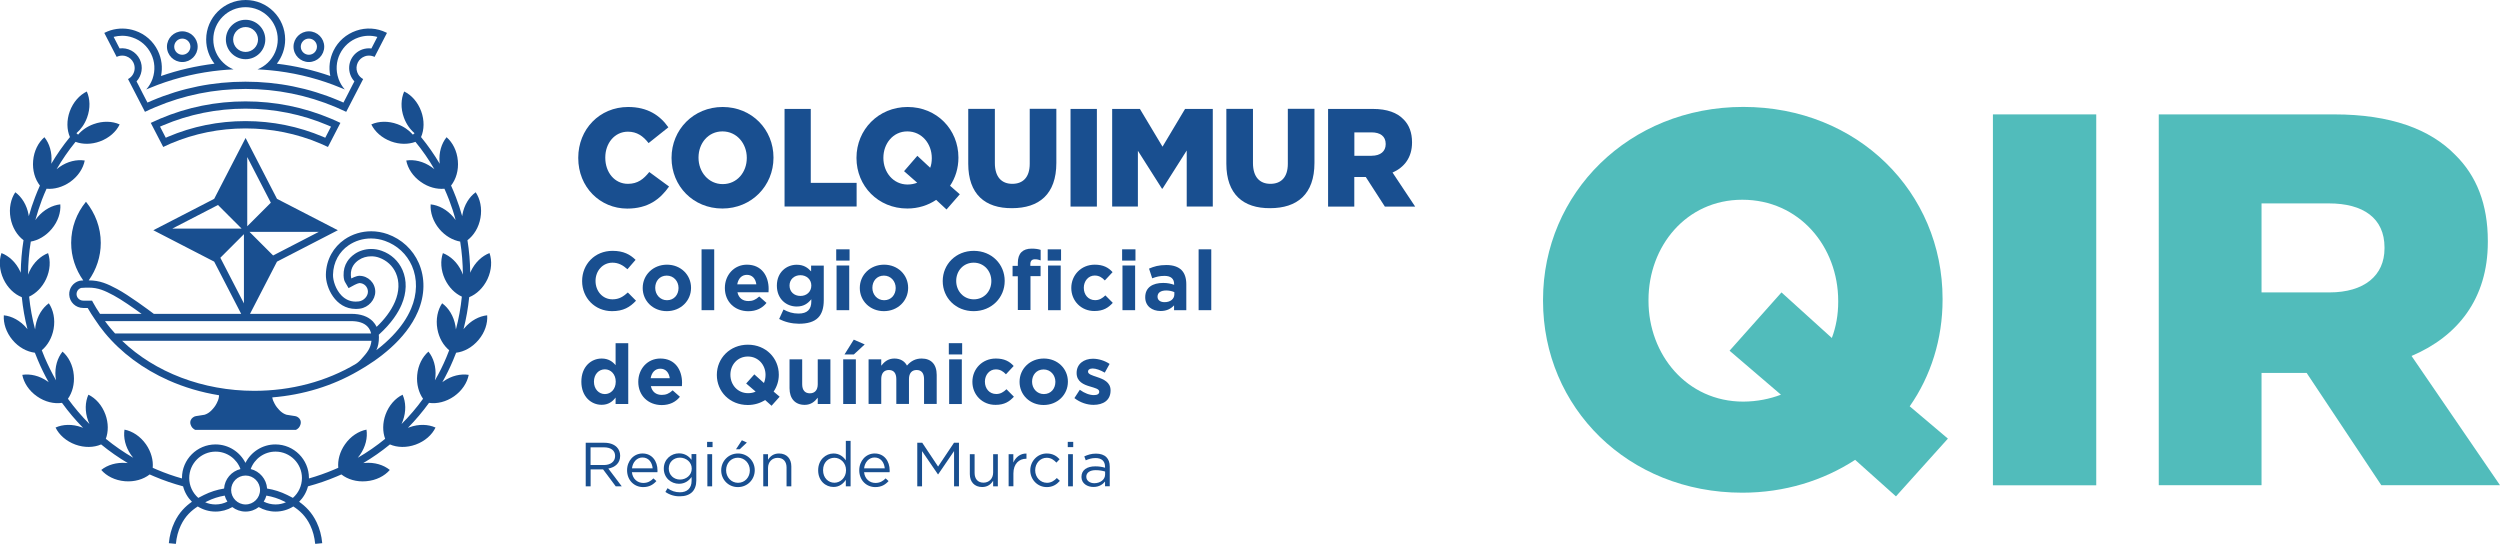
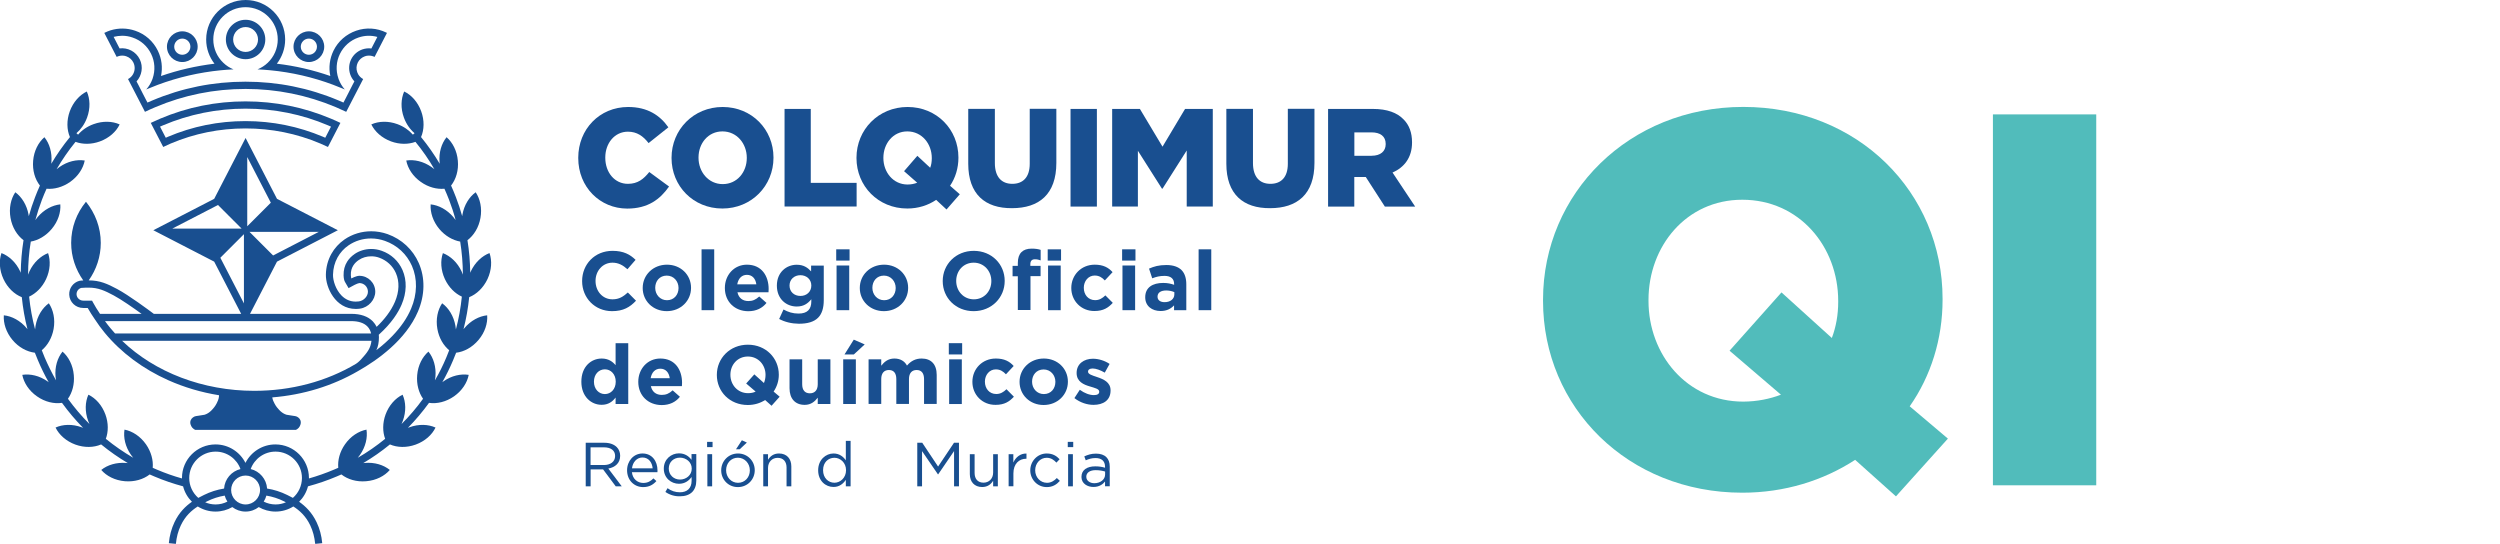
<svg xmlns="http://www.w3.org/2000/svg" id="Layer_1" x="0px" y="0px" viewBox="0 0 361.48 78.63" style="enable-background:new 0 0 361.48 78.63;" xml:space="preserve">
  <style type="text/css">	.st0{fill:#51BCBB;}	.st1{fill:#194F90;}	.st2{fill:#010202;}</style>
  <g>
    <g>
      <g>
        <path class="st0" d="M268.24,66.49c-4.6,2.99-10.19,4.75-16.32,4.75c-16.55,0-28.81-12.34-28.81-27.74v-0.15    c0-15.4,12.41-27.89,28.96-27.89s28.81,12.34,28.81,27.74v0.15c0,5.67-1.69,11.03-4.75,15.4l5.52,4.67l-7.51,8.35L268.24,66.49z     M257.51,57.07l-7.43-6.36l7.51-8.43l7.28,6.59c0.61-1.61,0.92-3.37,0.92-5.21v-0.15c0-7.82-5.59-14.63-13.87-14.63    c-8.12,0-13.56,6.74-13.56,14.48v0.15c0,7.74,5.52,14.56,13.71,14.56C254.07,58.06,255.9,57.68,257.51,57.07z" />
        <path class="st0" d="M288.16,16.54h14.94v53.63h-14.94V16.54z" />
-         <path class="st0" d="M312.14,16.54h25.36c8.2,0,13.87,2.15,17.47,5.82c3.14,3.06,4.75,7.2,4.75,12.49V35    c0,8.2-4.37,13.64-11.03,16.47l12.79,18.69h-17.16l-10.8-16.24H327v16.24h-14.86V16.54z M336.81,42.28    c5.06,0,7.97-2.45,7.97-6.36v-0.15c0-4.21-3.06-6.36-8.04-6.36H327v12.87H336.81z" />
      </g>
    </g>
    <path class="st1" d="M60.43,45.05c1.02-2.38,1.06-4.88,0.12-7.02c-0.87-1.97-2.47-3.45-4.51-4.18c-0.77-0.27-1.57-0.41-2.36-0.41  c-1.37,0-2.72,0.4-3.86,1.18c-0.81,0.56-1.45,1.27-1.92,2.11c-0.49,0.89-0.76,1.89-0.78,2.97c-0.04,1.83,1.35,4.97,4.32,4.97  c0.19,0,0.39-0.01,0.6-0.04c1.25-0.17,2.22-1.29,2.22-2.45c0-1.27-1.03-2.3-2.3-2.3c-0.46,0-1.16,0.38-1.16,0.38  s-0.05-0.09-0.07-0.47c-0.05-1.18,0.63-1.85,1.14-2.19c0.52-0.36,1.16-0.54,1.81-0.54c0.39,0,0.77,0.06,1.15,0.2  c1.09,0.39,1.95,1.18,2.41,2.22c0.54,1.22,0.49,2.69-0.13,4.15c-0.59,1.38-1.57,2.6-2.65,3.63c-0.14-0.29-0.33-0.55-0.55-0.79  c-0.71-0.73-1.76-1.09-3.12-1.09H36.15l3.9-7.55l8.8-4.54l-8.8-4.54l-4.54-8.8l-4.54,8.8l-8.8,4.54l8.8,4.54l3.9,7.55H22.24  c-0.69-0.52-3.62-2.7-5.32-3.6c-1.37-0.73-2.47-1.24-4.09-1.24c1.1-1.56,1.74-3.42,1.74-5.42c0-2.23-0.8-4.29-2.14-5.95  c-1.35,1.65-2.14,3.71-2.14,5.95c0,2.01,0.65,3.87,1.75,5.43c-0.21,0.01-0.46,0.03-0.58,0.06c-0.89,0.25-1.49,1.07-1.45,2  c0.04,1.07,0.93,1.92,2.02,1.92h0.65c0.3,0.53,0.67,1.12,1.06,1.68c0.43,0.66,0.9,1.3,1.41,1.92c2.35,2.85,5.54,5.23,9.21,6.86  c2.29,1.02,4.76,1.75,7.31,2.16c0,0.09-0.01,0.16-0.01,0.2c-0.05,0.42-0.2,0.71-0.34,0.99c-0.23,0.45-0.5,0.74-0.65,0.9  c-0.12,0.13-0.25,0.26-0.44,0.4c-0.31,0.22-0.58,0.31-0.65,0.33c-0.11,0.03-0.14,0.03-0.62,0.1c-0.67,0.1-0.73,0.11-0.82,0.15  c-0.1,0.05-0.42,0.2-0.56,0.53c-0.17,0.4,0.01,0.84,0.23,1.1c0.15,0.17,0.32,0.26,0.42,0.31h14.55c0.1-0.04,0.27-0.14,0.42-0.31  c0.22-0.26,0.39-0.7,0.23-1.1c-0.14-0.34-0.46-0.49-0.56-0.53c-0.08-0.04-0.14-0.05-0.82-0.15c-0.48-0.07-0.51-0.07-0.62-0.1  c-0.07-0.02-0.35-0.11-0.65-0.33c-0.2-0.14-0.32-0.27-0.44-0.4c-0.15-0.16-0.42-0.45-0.65-0.9c-0.13-0.25-0.27-0.52-0.32-0.88  c4.47-0.36,8.71-1.66,12.41-3.81C54.57,52.07,58.67,49.17,60.43,45.05 M54.79,48.75c0-0.12-0.01-0.23-0.02-0.35  c1.87-1.69,2.82-3.23,3.3-4.36c0.74-1.73,0.78-3.5,0.13-4.99c-0.58-1.32-1.65-2.31-3.02-2.79c-0.48-0.17-0.98-0.26-1.5-0.26  c-0.87,0-1.73,0.26-2.41,0.73c-0.44,0.31-0.8,0.67-1.06,1.08c-0.38,0.59-0.55,1.27-0.53,2.01c0.02,0.45,0.08,0.74,0.21,0.96  l0.51,0.88l0.89-0.48c0.23-0.12,0.55-0.24,0.67-0.25c0.69,0,1.24,0.56,1.24,1.25c0,0.66-0.61,1.31-1.31,1.4  c-0.16,0.02-0.31,0.03-0.46,0.03c-0.79,0-1.48-0.3-2.05-0.88c-0.83-0.85-1.25-2.16-1.23-3.01c0.02-0.91,0.24-1.74,0.65-2.49  c0.39-0.7,0.92-1.29,1.59-1.75c0.95-0.65,2.07-1,3.26-1c0.68,0,1.36,0.12,2.01,0.35c1.77,0.63,3.15,1.91,3.9,3.61  c0.82,1.87,0.78,4.07-0.12,6.19c-0.57,1.35-1.48,2.67-2.69,3.93c-0.68,0.71-1.46,1.4-2.33,2.07C54.67,50.1,54.79,49.51,54.79,48.75   M46.09,33.53l-6.6,3.41l-3.41-3.41H46.09z M35.75,22.71l3.41,6.6l-3.41,3.41V22.71z M24.92,33.05l6.6-3.41l3.41,3.41H24.92z   M31.86,37.27l3.41-3.41v10.01L31.86,37.27z M14.46,45.38c-0.38-0.56-0.74-1.14-1-1.63l-0.15-0.28h-1.27  c-0.52,0-0.95-0.41-0.97-0.9c-0.02-0.43,0.26-0.82,0.67-0.94c0.11-0.02,0.54-0.04,0.7-0.04h0.39c1.38,0,2.32,0.44,3.6,1.12v0  c1.11,0.59,2.86,1.81,4.04,2.67H14.46z M15.97,47.45c-0.27-0.33-0.54-0.67-0.79-1.02h8.44h27.15c1.06,0,1.86,0.26,2.36,0.78  c0.31,0.32,0.46,0.69,0.53,1.01H16.64C16.41,47.97,16.19,47.71,15.97,47.45 M36.76,56.51c-7.4,0-14.36-2.67-19.1-7.23h36.05  c-0.12,1.1-0.62,1.71-1.49,2.67c-0.36,0.4-0.7,0.63-0.74,0.65C47.19,55.16,42.1,56.51,36.76,56.51" />
    <path class="st1" d="M70.49,40.35c0.6-1.29,0.67-2.66,0.29-3.76c-1.09,0.42-2.09,1.35-2.7,2.64c-0.03,0.07-0.06,0.14-0.09,0.21  c-0.02-1.59-0.15-3.16-0.4-4.71c0.92-0.69,1.64-1.84,1.88-3.22c0.25-1.4-0.04-2.74-0.69-3.71c-0.94,0.68-1.67,1.84-1.92,3.25  c-0.01,0.07-0.02,0.14-0.03,0.21c-0.26-0.93-0.56-1.84-0.91-2.75c-0.22-0.57-0.45-1.13-0.7-1.68c0.71-0.9,1.11-2.2,0.98-3.59  c-0.12-1.42-0.75-2.64-1.63-3.4c-0.73,0.9-1.14,2.21-1.01,3.63c0.01,0.07,0.01,0.14,0.02,0.21c-0.8-1.35-1.7-2.64-2.7-3.86  c0.46-1.06,0.5-2.41,0.02-3.73c-0.49-1.34-1.41-2.36-2.46-2.86c-0.47,1.06-0.53,2.43-0.04,3.77c0.34,0.93,0.88,1.7,1.54,2.26  l-0.24,0.21c-0.56-0.64-1.32-1.18-2.24-1.52c-1.34-0.49-2.71-0.44-3.77,0.04c0.51,1.05,1.53,1.97,2.86,2.46  c1.23,0.45,2.5,0.44,3.52,0.06c1.02,1.25,1.94,2.57,2.74,3.96c-0.13-0.11-0.27-0.22-0.42-0.32c-1.17-0.82-2.51-1.12-3.65-0.94  c0.22,1.14,0.96,2.3,2.13,3.11c1.08,0.76,2.3,1.07,3.39,0.97c0.24,0.53,0.46,1.06,0.67,1.6c0.37,0.96,0.69,1.94,0.95,2.93  c-0.1-0.14-0.21-0.28-0.32-0.42c-0.92-1.09-2.13-1.73-3.29-1.85c-0.08,1.16,0.34,2.47,1.25,3.56c0.85,1.01,1.95,1.63,3.02,1.82  c0.25,1.57,0.38,3.17,0.39,4.78c-0.06-0.16-0.12-0.31-0.19-0.47c-0.6-1.29-1.61-2.22-2.7-2.64c-0.38,1.1-0.31,2.47,0.29,3.76  c0.56,1.19,1.46,2.08,2.45,2.53c-0.16,1.61-0.45,3.19-0.86,4.74c-0.01-0.17-0.04-0.35-0.07-0.53c-0.25-1.4-0.98-2.57-1.92-3.25  c-0.65,0.96-0.94,2.31-0.69,3.71c0.23,1.3,0.87,2.39,1.71,3.08c-0.13,0.35-0.27,0.69-0.41,1.03c-0.48,1.15-1.03,2.25-1.65,3.32  c0.03-0.17,0.05-0.35,0.07-0.52c0.12-1.42-0.28-2.73-1.01-3.63c-0.88,0.76-1.51,1.98-1.63,3.4c-0.11,1.31,0.22,2.53,0.85,3.42  c-0.93,1.29-1.97,2.51-3.11,3.65c0.07-0.15,0.14-0.31,0.19-0.47c0.49-1.34,0.44-2.71-0.04-3.77c-1.05,0.51-1.97,1.53-2.46,2.86  c-0.45,1.24-0.44,2.5-0.06,3.52c-1.25,1.02-2.57,1.94-3.96,2.74c0.11-0.13,0.22-0.27,0.32-0.42c0.82-1.17,1.12-2.5,0.94-3.65  c-1.14,0.22-2.3,0.96-3.11,2.13c-0.76,1.08-1.07,2.3-0.97,3.39c-0.21,0.09-0.42,0.18-0.63,0.27c-1.18,0.5-2.38,0.92-3.61,1.27  c0-0.02,0-0.05,0-0.07c0-2.67-2.17-4.85-4.85-4.85c-1.89,0-3.53,1.09-4.33,2.67c-0.8-1.58-2.44-2.67-4.33-2.67  c-2.67,0-4.85,2.17-4.85,4.85c0,0.02,0,0.05,0,0.07c-1.22-0.34-2.43-0.77-3.61-1.27c-0.21-0.09-0.42-0.18-0.62-0.27  c0.1-1.09-0.22-2.31-0.97-3.39c-0.82-1.17-1.97-1.91-3.11-2.13c-0.18,1.15,0.12,2.49,0.94,3.65c0.1,0.15,0.21,0.28,0.32,0.42  c-1.39-0.81-2.71-1.72-3.96-2.74c0.38-1.02,0.39-2.29-0.06-3.52c-0.49-1.34-1.41-2.36-2.46-2.86c-0.48,1.06-0.53,2.43-0.04,3.77  c0.06,0.16,0.12,0.32,0.19,0.47c-1.14-1.14-2.17-2.36-3.11-3.65c0.63-0.89,0.97-2.11,0.85-3.42c-0.12-1.42-0.75-2.64-1.63-3.4  c-0.73,0.9-1.14,2.21-1.01,3.63c0.02,0.18,0.04,0.35,0.07,0.52c-0.61-1.07-1.16-2.18-1.65-3.32c-0.14-0.34-0.28-0.68-0.41-1.03  c0.84-0.7,1.48-1.79,1.71-3.08c0.25-1.4-0.04-2.74-0.69-3.71c-0.94,0.68-1.67,1.84-1.92,3.25c-0.03,0.18-0.05,0.35-0.07,0.53  c-0.41-1.55-0.7-3.14-0.86-4.74c0.99-0.46,1.89-1.34,2.45-2.53c0.6-1.29,0.67-2.66,0.29-3.76c-1.09,0.42-2.09,1.35-2.7,2.64  c-0.07,0.15-0.14,0.31-0.19,0.47c0-1.61,0.13-3.21,0.39-4.78c1.07-0.18,2.17-0.81,3.02-1.82c0.92-1.09,1.34-2.4,1.25-3.56  c-1.16,0.12-2.37,0.76-3.29,1.85c-0.12,0.14-0.22,0.28-0.32,0.42c0.27-0.99,0.59-1.97,0.95-2.93c0.21-0.54,0.43-1.08,0.67-1.6  c1.09,0.1,2.31-0.22,3.39-0.97c1.17-0.82,1.91-1.97,2.13-3.11c-1.15-0.18-2.49,0.12-3.65,0.94c-0.14,0.1-0.28,0.21-0.42,0.32  c0.81-1.38,1.72-2.71,2.74-3.96c1.02,0.38,2.28,0.39,3.52-0.06c1.34-0.49,2.36-1.41,2.86-2.46c-1.06-0.48-2.43-0.53-3.77-0.04  c-0.92,0.33-1.69,0.87-2.24,1.52l-0.24-0.21c0.65-0.56,1.2-1.33,1.54-2.26c0.49-1.34,0.44-2.71-0.04-3.77  c-1.05,0.51-1.97,1.53-2.46,2.86c-0.48,1.32-0.44,2.68,0.02,3.73c-1,1.22-1.9,2.51-2.7,3.86c0.01-0.07,0.02-0.14,0.02-0.21  c0.12-1.42-0.28-2.73-1.01-3.63c-0.88,0.76-1.51,1.98-1.63,3.4c-0.12,1.4,0.27,2.69,0.98,3.59c-0.25,0.55-0.48,1.11-0.7,1.68  c-0.35,0.9-0.65,1.82-0.91,2.75c-0.01-0.07-0.02-0.14-0.03-0.21c-0.25-1.4-0.98-2.57-1.92-3.25c-0.65,0.96-0.94,2.31-0.69,3.71  c0.24,1.38,0.96,2.53,1.88,3.22c-0.25,1.55-0.38,3.12-0.4,4.71c-0.03-0.07-0.06-0.14-0.09-0.21c-0.6-1.29-1.61-2.22-2.7-2.64  c-0.38,1.1-0.31,2.47,0.29,3.76c0.59,1.27,1.58,2.2,2.65,2.62c0.16,1.57,0.43,3.12,0.82,4.63c-0.04-0.05-0.09-0.11-0.13-0.16  c-0.92-1.09-2.13-1.73-3.29-1.85c-0.08,1.16,0.34,2.47,1.25,3.56c0.9,1.08,2.09,1.71,3.24,1.85c0.14,0.36,0.28,0.73,0.44,1.09  c0.46,1.09,0.98,2.16,1.56,3.18c-0.06-0.04-0.11-0.08-0.17-0.13c-1.17-0.82-2.5-1.12-3.65-0.94c0.22,1.14,0.96,2.3,2.13,3.11  c1.15,0.81,2.47,1.11,3.61,0.94c0.92,1.27,1.94,2.48,3.05,3.61c-0.07-0.03-0.14-0.06-0.21-0.08c-1.34-0.49-2.71-0.44-3.77,0.04  c0.51,1.05,1.53,1.97,2.86,2.46c1.32,0.48,2.68,0.44,3.73-0.02c1.22,1,2.51,1.9,3.86,2.7c-0.07-0.01-0.14-0.02-0.21-0.02  c-1.42-0.12-2.73,0.28-3.63,1.01c0.76,0.88,1.98,1.51,3.4,1.63c1.4,0.12,2.69-0.27,3.6-0.98c0.22,0.1,0.44,0.2,0.67,0.29  c1.36,0.58,2.75,1.05,4.16,1.43c0.22,0.86,0.67,1.63,1.28,2.23c-0.91,0.63-1.86,1.54-2.53,2.97c-0.43,0.91-0.71,1.93-0.81,3.02  l1.02,0.1c0.09-0.97,0.33-1.87,0.71-2.67c0.64-1.36,1.56-2.17,2.45-2.74c0.75,0.47,1.63,0.74,2.57,0.74c0.88,0,1.71-0.24,2.43-0.65  c0.53,0.41,1.19,0.65,1.91,0.65c0.72,0,1.38-0.24,1.91-0.65c0.71,0.41,1.54,0.65,2.43,0.65c0.94,0,1.83-0.27,2.57-0.74  c0.89,0.57,1.81,1.38,2.45,2.74c0.38,0.8,0.62,1.7,0.71,2.67l1.02-0.1c-0.1-1.09-0.37-2.1-0.81-3.02  c-0.68-1.43-1.62-2.33-2.53-2.97c0.61-0.61,1.06-1.37,1.28-2.23c1.41-0.38,2.8-0.85,4.16-1.43c0.22-0.09,0.45-0.19,0.67-0.29  c0.9,0.71,2.2,1.11,3.6,0.98c1.42-0.12,2.64-0.75,3.4-1.63c-0.9-0.73-2.21-1.14-3.63-1.01c-0.07,0.01-0.14,0.01-0.21,0.02  c1.35-0.8,2.64-1.7,3.86-2.7c1.06,0.46,2.41,0.5,3.73,0.02c1.34-0.49,2.36-1.41,2.86-2.46c-1.06-0.48-2.43-0.53-3.77-0.04  c-0.07,0.03-0.14,0.05-0.22,0.08c1.11-1.13,2.13-2.34,3.05-3.61c1.14,0.17,2.46-0.14,3.61-0.94c1.17-0.82,1.91-1.97,2.13-3.11  c-1.15-0.18-2.49,0.12-3.65,0.94c-0.06,0.04-0.12,0.08-0.17,0.13c0.58-1.03,1.1-2.09,1.56-3.18c0.15-0.36,0.3-0.72,0.44-1.09  c1.14-0.13,2.33-0.77,3.24-1.85c0.92-1.09,1.34-2.4,1.25-3.56c-1.16,0.12-2.37,0.76-3.29,1.85c-0.04,0.05-0.09,0.11-0.13,0.16  c0.39-1.52,0.66-3.07,0.82-4.63C68.9,42.55,69.89,41.62,70.49,40.35 M31.17,72.94c-0.53,0-1.04-0.11-1.5-0.31  c0.09-0.05,0.18-0.09,0.27-0.14c0.81-0.41,1.67-0.68,2.55-0.83c0.08,0.31,0.22,0.6,0.39,0.87C32.37,72.79,31.79,72.94,31.17,72.94   M32.4,70.64c-1.01,0.16-1.98,0.47-2.91,0.93c-0.25,0.13-0.53,0.26-0.82,0.42c-0.8-0.7-1.31-1.73-1.31-2.87  c0-2.1,1.71-3.82,3.82-3.82c1.65,0,3.06,1.05,3.59,2.52C33.47,68.14,32.49,69.27,32.4,70.64 M35.51,72.94  c-1.15,0-2.09-0.94-2.09-2.09c0-1.15,0.94-2.09,2.09-2.09c1.15,0,2.09,0.94,2.09,2.09C37.6,72,36.66,72.94,35.51,72.94   M39.84,72.94c-0.61,0-1.19-0.15-1.71-0.41c0.17-0.26,0.3-0.56,0.39-0.87c0.88,0.15,1.74,0.42,2.55,0.83  c0.09,0.04,0.18,0.09,0.27,0.14C40.88,72.83,40.37,72.94,39.84,72.94 M42.35,71.99c-0.29-0.16-0.57-0.3-0.82-0.42  c-0.93-0.46-1.9-0.77-2.91-0.93c-0.09-1.37-1.07-2.5-2.37-2.82c0.53-1.47,1.94-2.52,3.59-2.52c2.1,0,3.82,1.71,3.82,3.82  C43.65,70.27,43.15,71.29,42.35,71.99" />
    <path class="st1" d="M26.36,8.97c1.22,0,2.22-1,2.22-2.22s-1-2.22-2.22-2.22c-1.22,0-2.22,1-2.22,2.22S25.13,8.97,26.36,8.97   M26.36,5.58c0.64,0,1.17,0.52,1.17,1.17c0,0.64-0.52,1.17-1.17,1.17c-0.64,0-1.17-0.52-1.17-1.17  C25.19,6.11,25.71,5.58,26.36,5.58" />
    <path class="st1" d="M38.36,5.71c0-1.57-1.28-2.85-2.85-2.85c-1.57,0-2.85,1.28-2.85,2.85c0,1.57,1.28,2.85,2.85,2.85  C37.08,8.56,38.36,7.28,38.36,5.71 M33.71,5.71c0-0.99,0.81-1.8,1.8-1.8c0.99,0,1.8,0.81,1.8,1.8c0,0.99-0.81,1.8-1.8,1.8  C34.51,7.51,33.71,6.7,33.71,5.71" />
    <path class="st1" d="M24.69,20.75c3.42-1.45,7.06-2.18,10.81-2.18c3.75,0,7.39,0.73,10.81,2.18c0.38,0.16,0.75,0.33,1.11,0.5  l1.8-3.48c-0.46-0.22-0.92-0.43-1.38-0.62c-3.91-1.65-8.06-2.49-12.33-2.49c-4.28,0-8.43,0.84-12.33,2.49  c-0.47,0.2-0.93,0.41-1.38,0.62l1.8,3.48C23.95,21.08,24.32,20.91,24.69,20.75 M23.58,18.12c3.78-1.6,7.79-2.41,11.92-2.41  c4.14,0,8.15,0.81,11.92,2.41c0.15,0.06,0.3,0.13,0.44,0.19l-0.83,1.61c-0.1-0.05-0.21-0.09-0.31-0.14  c-3.55-1.5-7.33-2.27-11.22-2.27s-7.67,0.76-11.22,2.27c-0.11,0.04-0.21,0.09-0.31,0.14l-0.83-1.61  C23.29,18.24,23.43,18.18,23.58,18.12" />
    <path class="st1" d="M44.66,8.97c1.22,0,2.22-1,2.22-2.22s-1-2.22-2.22-2.22c-1.22,0-2.22,1-2.22,2.22S43.43,8.97,44.66,8.97   M44.66,5.58c0.64,0,1.17,0.52,1.17,1.17c0,0.64-0.52,1.17-1.17,1.17c-0.64,0-1.17-0.52-1.17-1.17  C43.49,6.11,44.01,5.58,44.66,5.58" />
    <path class="st1" d="M16.88,8.22c0.25-0.12,0.52-0.18,0.79-0.18c0.06,0,0.12,0,0.18,0.01c0.14,0.01,0.28,0.04,0.41,0.09  c0.46,0.16,0.82,0.48,1.03,0.91c0.27,0.56,0.23,1.19-0.06,1.69c-0.16,0.29-0.41,0.53-0.72,0.69l2.45,4.74  c0.5-0.24,1-0.47,1.51-0.68c4.13-1.75,8.52-2.63,13.04-2.63c4.52,0,8.91,0.89,13.04,2.63c0.51,0.22,1.01,0.44,1.51,0.68l2.45-4.74  c-0.3-0.16-0.55-0.4-0.72-0.69c-0.06-0.1-0.1-0.2-0.14-0.31c-0.16-0.46-0.13-0.94,0.08-1.38c0.21-0.43,0.58-0.75,1.03-0.91  c0.14-0.05,0.27-0.08,0.41-0.09c0.06-0.01,0.12-0.01,0.18-0.01c0.27,0,0.54,0.06,0.79,0.18c0.01,0,0.01,0.01,0.02,0.01l1.79-3.47  c-0.03-0.02-0.06-0.03-0.09-0.05c-1.37-0.67-2.92-0.77-4.36-0.27c-1.44,0.5-2.61,1.52-3.28,2.89c-0.56,1.15-0.72,2.43-0.46,3.66  c-2.51-0.87-5.09-1.47-7.73-1.78c0.75-0.97,1.2-2.18,1.2-3.5c0-3.15-2.56-5.71-5.71-5.71c-3.15,0-5.71,2.56-5.71,5.71  c0,1.32,0.45,2.53,1.2,3.5c-2.64,0.32-5.22,0.91-7.73,1.78c0.26-1.23,0.1-2.51-0.46-3.66c-0.67-1.37-1.83-2.4-3.28-2.89  c-1.17-0.4-2.41-0.41-3.57-0.05c-0.27,0.09-0.53,0.19-0.79,0.32c-0.03,0.02-0.06,0.03-0.1,0.05l1.79,3.47  C16.87,8.22,16.87,8.22,16.88,8.22 M17.66,5.17c0.51,0,1.02,0.08,1.52,0.26c1.18,0.4,2.13,1.24,2.67,2.36  c0.55,1.12,0.62,2.38,0.22,3.56c-0.01,0.03-0.02,0.06-0.03,0.09c-0.21,0.56-0.51,1.07-0.9,1.5c0.07-0.03,0.14-0.06,0.21-0.09  c0.49-0.21,0.99-0.4,1.48-0.59c2.93-1.09,5.98-1.79,9.1-2.1c0.61-0.06,1.22-0.1,1.83-0.13c-0.55-0.22-1.06-0.55-1.48-0.96  c-0.89-0.85-1.44-2.04-1.44-3.37c0-2.57,2.09-4.66,4.66-4.66c2.57,0,4.66,2.09,4.66,4.66c0,1.32-0.55,2.52-1.44,3.37  c-0.42,0.41-0.93,0.73-1.48,0.96c0.61,0.03,1.22,0.07,1.83,0.13c3.12,0.3,6.16,1,9.1,2.1c0.5,0.19,0.99,0.38,1.48,0.59  c0.07,0.03,0.14,0.06,0.21,0.09c-0.39-0.43-0.69-0.94-0.9-1.5c-0.01-0.03-0.02-0.06-0.03-0.09c-0.4-1.18-0.33-2.44,0.22-3.56  c0.55-1.12,1.5-1.96,2.67-2.36c0.9-0.31,1.84-0.34,2.74-0.09l-0.86,1.67c-0.43-0.06-0.87-0.01-1.29,0.13  c-0.72,0.25-1.3,0.76-1.64,1.44c-0.33,0.68-0.38,1.46-0.13,2.18c0.13,0.38,0.34,0.72,0.6,1.01l-0.27,0.51l-0.48,0.94l-0.11,0.22  l-0.49,0.95l-0.23,0.44c-0.24-0.11-0.48-0.21-0.72-0.31c-4.26-1.8-8.78-2.71-13.45-2.71s-9.19,0.91-13.45,2.71  c-0.24,0.1-0.48,0.21-0.72,0.31l-0.23-0.44l-0.49-0.95l-0.11-0.22l-0.48-0.94l-0.27-0.51c0.77-0.84,1-2.1,0.47-3.19  c-0.55-1.13-1.75-1.73-2.92-1.58l-0.86-1.67C16.84,5.23,17.25,5.17,17.66,5.17" />
    <g>
      <path class="st1" d="M84.17,40.65v-0.02c0-2.4,1.81-4.36,4.4-4.36c1.59,0,2.54,0.53,3.33,1.3l-1.18,1.36   c-0.65-0.59-1.31-0.95-2.16-0.95c-1.42,0-2.45,1.18-2.45,2.63v0.02c0,1.45,1,2.65,2.45,2.65c0.96,0,1.55-0.39,2.22-0.99l1.18,1.19   c-0.87,0.93-1.83,1.51-3.46,1.51C86.01,44.99,84.17,43.07,84.17,40.65" />
      <path class="st1" d="M92.93,41.65v-0.02c0-1.86,1.49-3.36,3.51-3.36c2,0,3.48,1.48,3.48,3.34v0.02c0,1.86-1.49,3.36-3.51,3.36   C94.41,44.99,92.93,43.51,92.93,41.65 M98.11,41.65v-0.02c0-0.95-0.69-1.78-1.7-1.78c-1.05,0-1.67,0.81-1.67,1.76v0.02   c0,0.95,0.69,1.78,1.7,1.78C97.48,43.41,98.11,42.6,98.11,41.65" />
      <rect x="101.44" y="36.05" class="st1" width="1.83" height="8.8" />
      <path class="st1" d="M104.81,41.65v-0.02c0-1.84,1.31-3.36,3.19-3.36c2.16,0,3.14,1.67,3.14,3.51c0,0.14-0.01,0.31-0.02,0.48   h-4.49c0.18,0.83,0.76,1.27,1.58,1.27c0.61,0,1.06-0.19,1.57-0.66l1.05,0.93c-0.6,0.75-1.47,1.2-2.64,1.2   C106.24,44.99,104.81,43.63,104.81,41.65 M109.36,41.11c-0.11-0.82-0.59-1.37-1.36-1.37c-0.76,0-1.25,0.54-1.4,1.37H109.36z" />
      <path class="st1" d="M112.66,46.12l0.63-1.37c0.66,0.37,1.33,0.59,2.18,0.59c1.25,0,1.84-0.6,1.84-1.76v-0.31   c-0.54,0.65-1.13,1.05-2.11,1.05c-1.51,0-2.87-1.1-2.87-3.01v-0.02c0-1.93,1.39-3.01,2.87-3.01c1,0,1.59,0.42,2.08,0.96v-0.84   h1.83v5c0,1.16-0.28,2-0.82,2.54c-0.6,0.6-1.53,0.87-2.78,0.87C114.47,46.8,113.48,46.56,112.66,46.12 M117.31,41.3v-0.02   c0-0.88-0.69-1.49-1.58-1.49c-0.89,0-1.57,0.61-1.57,1.49v0.02c0,0.89,0.67,1.49,1.57,1.49C116.63,42.8,117.31,42.18,117.31,41.3" />
      <path class="st1" d="M120.91,36.05h1.93v1.63h-1.93V36.05z M120.96,38.39h1.83v6.46h-1.83V38.39z" />
      <path class="st1" d="M124.32,41.65v-0.02c0-1.86,1.49-3.36,3.51-3.36c2,0,3.48,1.48,3.48,3.34v0.02c0,1.86-1.49,3.36-3.51,3.36   C125.81,44.99,124.32,43.51,124.32,41.65 M129.51,41.65v-0.02c0-0.95-0.69-1.78-1.7-1.78c-1.05,0-1.67,0.81-1.67,1.76v0.02   c0,0.95,0.69,1.78,1.7,1.78C128.88,43.41,129.51,42.6,129.51,41.65" />
      <path class="st1" d="M136.31,40.65v-0.02c0-2.4,1.89-4.36,4.49-4.36c2.6,0,4.47,1.94,4.47,4.34v0.02c0,2.4-1.89,4.36-4.49,4.36   C138.18,44.99,136.31,43.05,136.31,40.65 M143.34,40.65v-0.02c0-1.45-1.06-2.65-2.55-2.65c-1.49,0-2.53,1.18-2.53,2.63v0.02   c0,1.45,1.06,2.65,2.55,2.65C142.3,43.28,143.34,42.1,143.34,40.65" />
      <path class="st1" d="M147.17,39.95h-0.76v-1.51h0.76v-0.41c0-0.71,0.18-1.23,0.52-1.57c0.34-0.34,0.83-0.51,1.48-0.51   c0.58,0,0.96,0.07,1.3,0.18v1.52c-0.26-0.1-0.52-0.16-0.83-0.16c-0.42,0-0.66,0.22-0.66,0.7v0.25h1.48v1.49H149v4.89h-1.83V39.95z    M151.49,36.05h1.93v1.63h-1.93V36.05z M151.54,38.39h1.83v6.46h-1.83V38.39z" />
      <path class="st1" d="M154.9,41.65v-0.02c0-1.84,1.41-3.36,3.39-3.36c1.22,0,1.98,0.41,2.58,1.08l-1.12,1.2   c-0.41-0.43-0.82-0.71-1.47-0.71c-0.92,0-1.57,0.81-1.57,1.76v0.02c0,0.99,0.64,1.78,1.64,1.78c0.61,0,1.04-0.27,1.48-0.69   l1.07,1.08c-0.63,0.69-1.35,1.18-2.64,1.18C156.33,44.99,154.9,43.5,154.9,41.65" />
      <path class="st1" d="M162.25,36.05h1.93v1.63h-1.93V36.05z M162.3,38.39h1.83v6.46h-1.83V38.39z" />
      <path class="st1" d="M165.59,42.99v-0.02c0-1.41,1.07-2.06,2.6-2.06c0.65,0,1.12,0.11,1.58,0.27v-0.11c0-0.76-0.47-1.18-1.39-1.18   c-0.7,0-1.19,0.13-1.78,0.35l-0.46-1.4c0.71-0.31,1.41-0.52,2.51-0.52c1,0,1.72,0.27,2.18,0.72c0.48,0.48,0.7,1.19,0.7,2.06v3.75   h-1.77v-0.7c-0.45,0.49-1.06,0.82-1.95,0.82C166.59,44.97,165.59,44.27,165.59,42.99 M169.8,42.57v-0.33   c-0.31-0.14-0.72-0.24-1.17-0.24c-0.78,0-1.26,0.31-1.26,0.89v0.02c0,0.49,0.41,0.78,1,0.78C169.22,43.7,169.8,43.23,169.8,42.57" />
      <rect x="173.31" y="36.05" class="st1" width="1.83" height="8.8" />
      <path class="st1" d="M84.06,55.2v-0.02c0-2.16,1.41-3.34,2.94-3.34c0.98,0,1.58,0.45,2.01,0.96v-3.18h1.83v8.79h-1.83v-0.93   c-0.45,0.6-1.06,1.05-2.01,1.05C85.49,58.54,84.06,57.35,84.06,55.2 M89.03,55.2v-0.02c0-1.07-0.71-1.78-1.57-1.78   c-0.86,0-1.58,0.7-1.58,1.78v0.02c0,1.07,0.72,1.78,1.58,1.78C88.32,56.98,89.03,56.27,89.03,55.2" />
      <path class="st1" d="M92.29,55.22V55.2c0-1.84,1.31-3.36,3.19-3.36c2.16,0,3.14,1.67,3.14,3.51c0,0.14-0.01,0.31-0.02,0.48h-4.49   c0.18,0.83,0.76,1.27,1.58,1.27c0.61,0,1.06-0.19,1.57-0.66l1.05,0.93c-0.6,0.75-1.47,1.2-2.64,1.2   C93.72,58.56,92.29,57.2,92.29,55.22 M96.84,54.68c-0.11-0.82-0.59-1.37-1.36-1.37c-0.76,0-1.25,0.54-1.4,1.37H96.84z" />
      <path class="st1" d="M111.56,58.67l-0.93-0.83c-0.71,0.46-1.57,0.72-2.51,0.72c-2.6,0-4.47-1.94-4.47-4.34V54.2   c0-2.4,1.89-4.36,4.49-4.36c2.6,0,4.47,1.94,4.47,4.34v0.02c0,0.89-0.28,1.72-0.75,2.42l0.87,0.74L111.56,58.67z M109.26,56.62   l-1.37-1.17l1.18-1.32l1.39,1.25c0.14-0.34,0.23-0.74,0.23-1.16V54.2c0-1.45-1.06-2.65-2.55-2.65c-1.49,0-2.53,1.18-2.53,2.63   v0.02c0,1.45,1.06,2.65,2.55,2.65C108.57,56.85,108.94,56.78,109.26,56.62" />
      <path class="st1" d="M114.16,56.14v-4.18h1.83v3.6c0,0.87,0.41,1.31,1.11,1.31c0.7,0,1.14-0.45,1.14-1.31v-3.6h1.83v6.46h-1.83   V57.5c-0.42,0.54-0.96,1.04-1.89,1.04C114.96,58.54,114.16,57.62,114.16,56.14" />
      <path class="st1" d="M121.92,51.96h1.83v6.46h-1.83V51.96z M123.45,49.11l1.58,0.69l-1.57,1.45h-1.35L123.45,49.11z" />
      <path class="st1" d="M125.59,51.96h1.83v0.92c0.42-0.54,0.98-1.04,1.9-1.04c0.84,0,1.48,0.37,1.82,1.02   c0.57-0.66,1.24-1.02,2.12-1.02c1.36,0,2.18,0.82,2.18,2.37v4.2h-1.83v-3.6c0-0.87-0.39-1.31-1.07-1.31   c-0.69,0-1.11,0.45-1.11,1.31v3.6h-1.83v-3.6c0-0.87-0.39-1.31-1.07-1.31c-0.69,0-1.11,0.45-1.11,1.31v3.6h-1.83V51.96z" />
      <path class="st1" d="M137.19,49.62h1.93v1.63h-1.93V49.62z M137.24,51.96h1.83v6.46h-1.83V51.96z" />
      <path class="st1" d="M140.6,55.22V55.2c0-1.84,1.41-3.36,3.39-3.36c1.22,0,1.98,0.41,2.58,1.08l-1.12,1.2   c-0.41-0.43-0.82-0.71-1.47-0.71c-0.92,0-1.57,0.81-1.57,1.76v0.02c0,0.99,0.64,1.78,1.64,1.78c0.61,0,1.04-0.27,1.48-0.69   l1.07,1.08c-0.63,0.69-1.35,1.18-2.64,1.18C142.02,58.56,140.6,57.07,140.6,55.22" />
      <path class="st1" d="M147.42,55.22V55.2c0-1.86,1.49-3.36,3.51-3.36c2,0,3.48,1.48,3.48,3.34v0.02c0,1.86-1.49,3.36-3.51,3.36   C148.9,58.56,147.42,57.08,147.42,55.22 M152.6,55.22V55.2c0-0.95-0.69-1.78-1.7-1.78c-1.05,0-1.67,0.81-1.67,1.76v0.02   c0,0.95,0.69,1.78,1.7,1.78C151.98,56.98,152.6,56.17,152.6,55.22" />
      <path class="st1" d="M155.35,57.56l0.78-1.2c0.7,0.51,1.43,0.77,2.04,0.77c0.53,0,0.77-0.19,0.77-0.48v-0.02   c0-0.4-0.63-0.53-1.34-0.75c-0.9-0.26-1.93-0.69-1.93-1.94v-0.02c0-1.31,1.06-2.05,2.36-2.05c0.82,0,1.71,0.28,2.41,0.75   l-0.7,1.26c-0.64-0.37-1.28-0.6-1.75-0.6c-0.45,0-0.67,0.19-0.67,0.45v0.02c0,0.36,0.61,0.53,1.31,0.77   c0.9,0.3,1.95,0.73,1.95,1.92v0.02c0,1.43-1.07,2.08-2.47,2.08C157.22,58.54,156.2,58.23,155.35,57.56" />
      <path class="st1" d="M83.61,22.85v-0.04c0-4.11,3.07-7.34,7.22-7.34c2.8,0,4.6,1.21,5.81,2.94l-2.86,2.28   c-0.78-1.01-1.68-1.65-2.99-1.65c-1.92,0-3.27,1.67-3.27,3.73v0.04c0,2.12,1.35,3.77,3.27,3.77c1.43,0,2.27-0.69,3.09-1.71   l2.86,2.1c-1.29,1.83-3.03,3.19-6.06,3.19C86.76,30.15,83.61,27.06,83.61,22.85" />
      <path class="st1" d="M97.1,22.85v-0.04c0-4.05,3.17-7.34,7.39-7.34c4.22,0,7.35,3.25,7.35,7.3v0.04c0,4.05-3.17,7.34-7.39,7.34   C100.23,30.15,97.1,26.9,97.1,22.85 M107.98,22.85v-0.04c0-2.04-1.43-3.81-3.52-3.81c-2.07,0-3.46,1.73-3.46,3.77v0.04   c0,2.04,1.43,3.81,3.5,3.81C106.59,26.62,107.98,24.88,107.98,22.85" />
      <polygon class="st1" points="113.44,15.75 117.23,15.75 117.23,26.44 123.86,26.44 123.86,29.86 113.44,29.86   " />
      <path class="st1" d="M135.36,28.9c-1.17,0.79-2.6,1.25-4.17,1.25c-4.22,0-7.35-3.25-7.35-7.3v-0.04c0-4.05,3.17-7.34,7.39-7.34   c4.22,0,7.35,3.25,7.35,7.3v0.04c0,1.49-0.43,2.9-1.21,4.05l1.41,1.23l-1.92,2.2L135.36,28.9z M132.62,26.42l-1.9-1.67l1.92-2.22   l1.86,1.73c0.16-0.42,0.23-0.89,0.23-1.37v-0.04c0-2.06-1.43-3.85-3.54-3.85c-2.07,0-3.46,1.77-3.46,3.81v0.04   c0,2.04,1.41,3.83,3.5,3.83C131.74,26.68,132.21,26.58,132.62,26.42" />
      <path class="st1" d="M140,23.67v-7.93h3.85v7.84c0,2.04,1,3,2.52,3c1.53,0,2.52-0.93,2.52-2.9v-7.95h3.85v7.82   c0,4.56-2.52,6.55-6.41,6.55C142.44,30.13,140,28.09,140,23.67" />
      <rect x="154.79" y="15.75" class="st1" width="3.81" height="14.12" />
      <polygon class="st1" points="160.81,15.75 164.82,15.75 168.09,21.21 171.35,15.75 175.36,15.75 175.36,29.86 171.59,29.86    171.59,21.76 168.09,27.28 168.01,27.28 164.53,21.8 164.53,29.86 160.81,29.86   " />
      <path class="st1" d="M177.32,23.67v-7.93h3.85v7.84c0,2.04,1,3,2.52,3c1.53,0,2.52-0.93,2.52-2.9v-7.95h3.85v7.82   c0,4.56-2.52,6.55-6.41,6.55C179.76,30.13,177.32,28.09,177.32,23.67" />
      <path class="st1" d="M192.03,15.75h6.47c2.09,0,3.54,0.56,4.46,1.53c0.8,0.81,1.21,1.9,1.21,3.29v0.04c0,2.16-1.12,3.59-2.82,4.34   l3.27,4.92h-4.38l-2.76-4.28h-1.66v4.28h-3.79V15.75z M198.33,22.52c1.29,0,2.03-0.65,2.03-1.67v-0.04c0-1.11-0.78-1.67-2.05-1.67   h-2.48v3.39H198.33z" />
      <path class="st1" d="M84.68,64.02h2.71c0.77,0,1.39,0.23,1.79,0.63c0.31,0.31,0.49,0.75,0.49,1.24v0.02   c0,1.04-0.72,1.66-1.71,1.84l1.94,2.57h-0.87l-1.83-2.45h-1.8v2.45h-0.71V64.02z M87.32,67.24c0.95,0,1.62-0.49,1.62-1.3v-0.02   c0-0.77-0.59-1.24-1.61-1.24h-1.94v2.56H87.32z" />
      <path class="st1" d="M93.01,69.83c0.64,0,1.09-0.26,1.47-0.66l0.43,0.39c-0.47,0.52-1.04,0.87-1.92,0.87   c-1.28,0-2.32-0.98-2.32-2.43c0-1.35,0.95-2.43,2.23-2.43c1.38,0,2.17,1.1,2.17,2.47c0,0.06,0,0.13-0.01,0.24h-3.69   C91.47,69.26,92.19,69.83,93.01,69.83 M94.37,67.72c-0.08-0.85-0.57-1.57-1.48-1.57c-0.8,0-1.41,0.67-1.51,1.57H94.37z" />
      <path class="st1" d="M96.21,71.13l0.31-0.54c0.53,0.39,1.12,0.59,1.79,0.59c1.03,0,1.69-0.57,1.69-1.66v-0.55   c-0.4,0.54-0.97,0.98-1.83,0.98c-1.12,0-2.19-0.84-2.19-2.18v-0.02c0-1.36,1.08-2.2,2.19-2.2c0.87,0,1.44,0.43,1.82,0.94v-0.84   h0.69v3.84c0,0.72-0.22,1.27-0.59,1.65c-0.41,0.41-1.03,0.62-1.77,0.62C97.55,71.78,96.83,71.56,96.21,71.13 M100.02,67.77v-0.02   c0-0.95-0.83-1.58-1.71-1.58c-0.88,0-1.61,0.61-1.61,1.57v0.02c0,0.94,0.75,1.58,1.61,1.58C99.2,69.35,100.02,68.71,100.02,67.77" />
      <path class="st1" d="M102.24,63.89h0.79v0.76h-0.79V63.89z M102.28,65.67h0.69v4.65h-0.69V65.67z" />
      <path class="st1" d="M104.28,68.02V68c0-1.31,1.03-2.43,2.43-2.43c1.39,0,2.42,1.1,2.42,2.41V68c0,1.31-1.03,2.43-2.44,2.43   C105.3,70.43,104.28,69.33,104.28,68.02 M108.42,68.02V68c0-1-0.75-1.82-1.73-1.82c-1.01,0-1.7,0.82-1.7,1.8V68   c0,1,0.74,1.81,1.72,1.81C107.72,69.81,108.42,69,108.42,68.02 M107.27,63.66l0.72,0.33l-1.03,0.97h-0.54L107.27,63.66z" />
      <path class="st1" d="M110.36,65.67h0.69v0.81c0.31-0.5,0.79-0.91,1.59-0.91c1.12,0,1.78,0.76,1.78,1.86v2.89h-0.69V67.6   c0-0.86-0.47-1.4-1.29-1.4c-0.8,0-1.39,0.59-1.39,1.46v2.66h-0.69V65.67z" />
      <path class="st1" d="M118.3,68.01v-0.02c0-1.52,1.11-2.42,2.22-2.42c0.86,0,1.42,0.47,1.78,0.99v-2.81h0.69v6.57h-0.69v-0.94   c-0.38,0.56-0.93,1.03-1.78,1.03C119.4,70.42,118.3,69.54,118.3,68.01 M122.33,68v-0.02c0-1.07-0.82-1.79-1.68-1.79   c-0.9,0-1.64,0.67-1.64,1.79V68c0,1.1,0.76,1.8,1.64,1.8C121.51,69.8,122.33,69.07,122.33,68" />
-       <path class="st1" d="M126.58,69.83c0.64,0,1.09-0.26,1.47-0.66l0.43,0.39c-0.47,0.52-1.04,0.87-1.92,0.87   c-1.28,0-2.32-0.98-2.32-2.43c0-1.35,0.95-2.43,2.23-2.43c1.38,0,2.17,1.1,2.17,2.47c0,0.06,0,0.13-0.01,0.24h-3.69   C125.04,69.26,125.76,69.83,126.58,69.83 M127.93,67.72c-0.08-0.85-0.57-1.57-1.48-1.57c-0.8,0-1.41,0.67-1.51,1.57H127.93z" />
      <polygon class="st1" points="132.63,64.02 133.35,64.02 135.64,67.46 137.94,64.02 138.66,64.02 138.66,70.32 137.95,70.32    137.95,65.22 135.65,68.59 135.62,68.59 133.32,65.23 133.32,70.32 132.63,70.32   " />
      <path class="st1" d="M140.23,68.56v-2.89h0.69v2.72c0,0.86,0.47,1.4,1.29,1.4c0.79,0,1.39-0.58,1.39-1.46v-2.66h0.68v4.65h-0.68   v-0.81c-0.31,0.5-0.79,0.91-1.59,0.91C140.89,70.42,140.23,69.66,140.23,68.56" />
      <path class="st1" d="M145.83,65.67h0.69v1.21c0.34-0.77,1.02-1.33,1.9-1.3v0.75h-0.05c-1.02,0-1.84,0.73-1.84,2.13v1.85h-0.69   V65.67z" />
      <path class="st1" d="M148.97,68.02V68c0-1.31,1.03-2.43,2.38-2.43c0.88,0,1.43,0.37,1.86,0.83l-0.46,0.49   c-0.37-0.39-0.78-0.7-1.41-0.7c-0.94,0-1.66,0.8-1.66,1.8V68c0,1.01,0.74,1.81,1.71,1.81c0.59,0,1.05-0.3,1.42-0.69l0.44,0.41   c-0.47,0.52-1.03,0.9-1.9,0.9C150,70.43,148.97,69.32,148.97,68.02" />
      <path class="st1" d="M154.39,63.89h0.79v0.76h-0.79V63.89z M154.44,65.67h0.69v4.65h-0.69V65.67z" />
      <path class="st1" d="M156.37,68.97v-0.02c0-1,0.81-1.52,1.99-1.52c0.59,0,1.01,0.08,1.42,0.2v-0.14c0-0.83-0.5-1.26-1.38-1.26   c-0.55,0-0.98,0.14-1.41,0.33l-0.21-0.57c0.51-0.23,1.01-0.4,1.69-0.4c0.66,0,1.17,0.18,1.5,0.51c0.32,0.32,0.49,0.77,0.49,1.37   v2.84h-0.68v-0.69c-0.32,0.41-0.85,0.79-1.67,0.79C157.24,70.42,156.37,69.92,156.37,68.97 M159.79,68.61v-0.43   c-0.34-0.1-0.79-0.2-1.36-0.2c-0.86,0-1.36,0.38-1.36,0.94v0.02c0,0.58,0.54,0.93,1.17,0.93   C159.1,69.86,159.79,69.35,159.79,68.61" />
    </g>
  </g>
</svg>